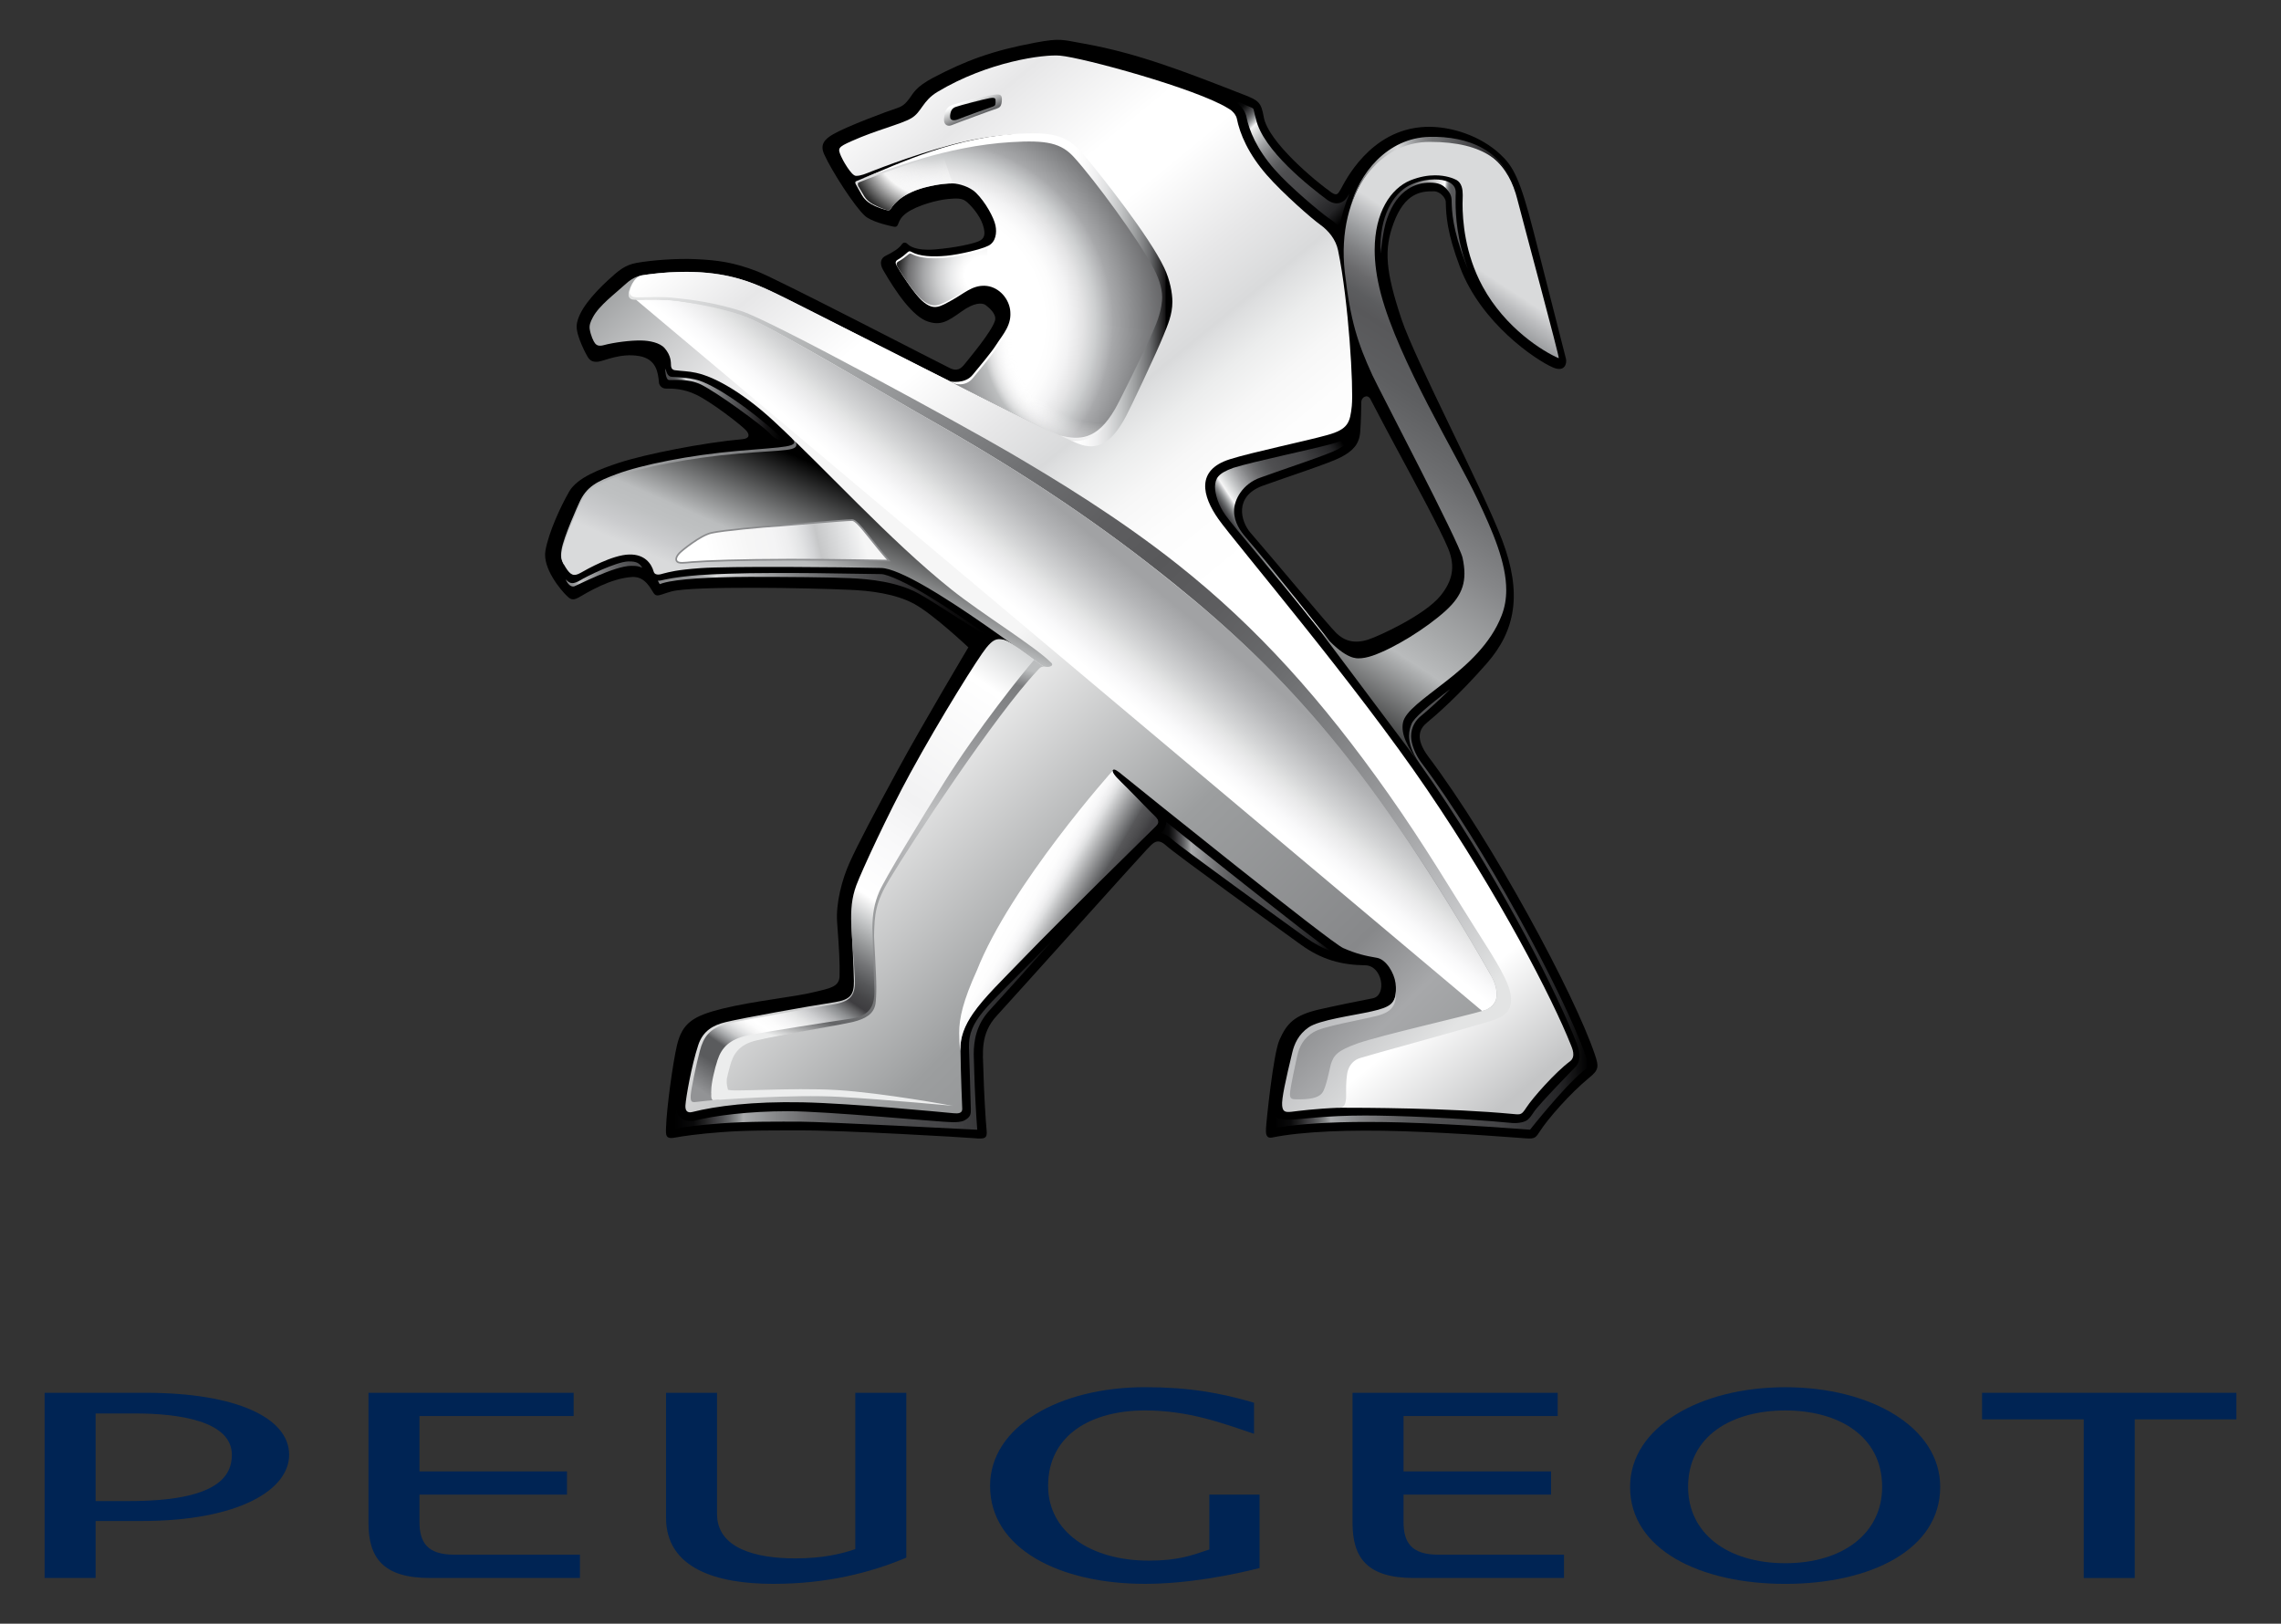
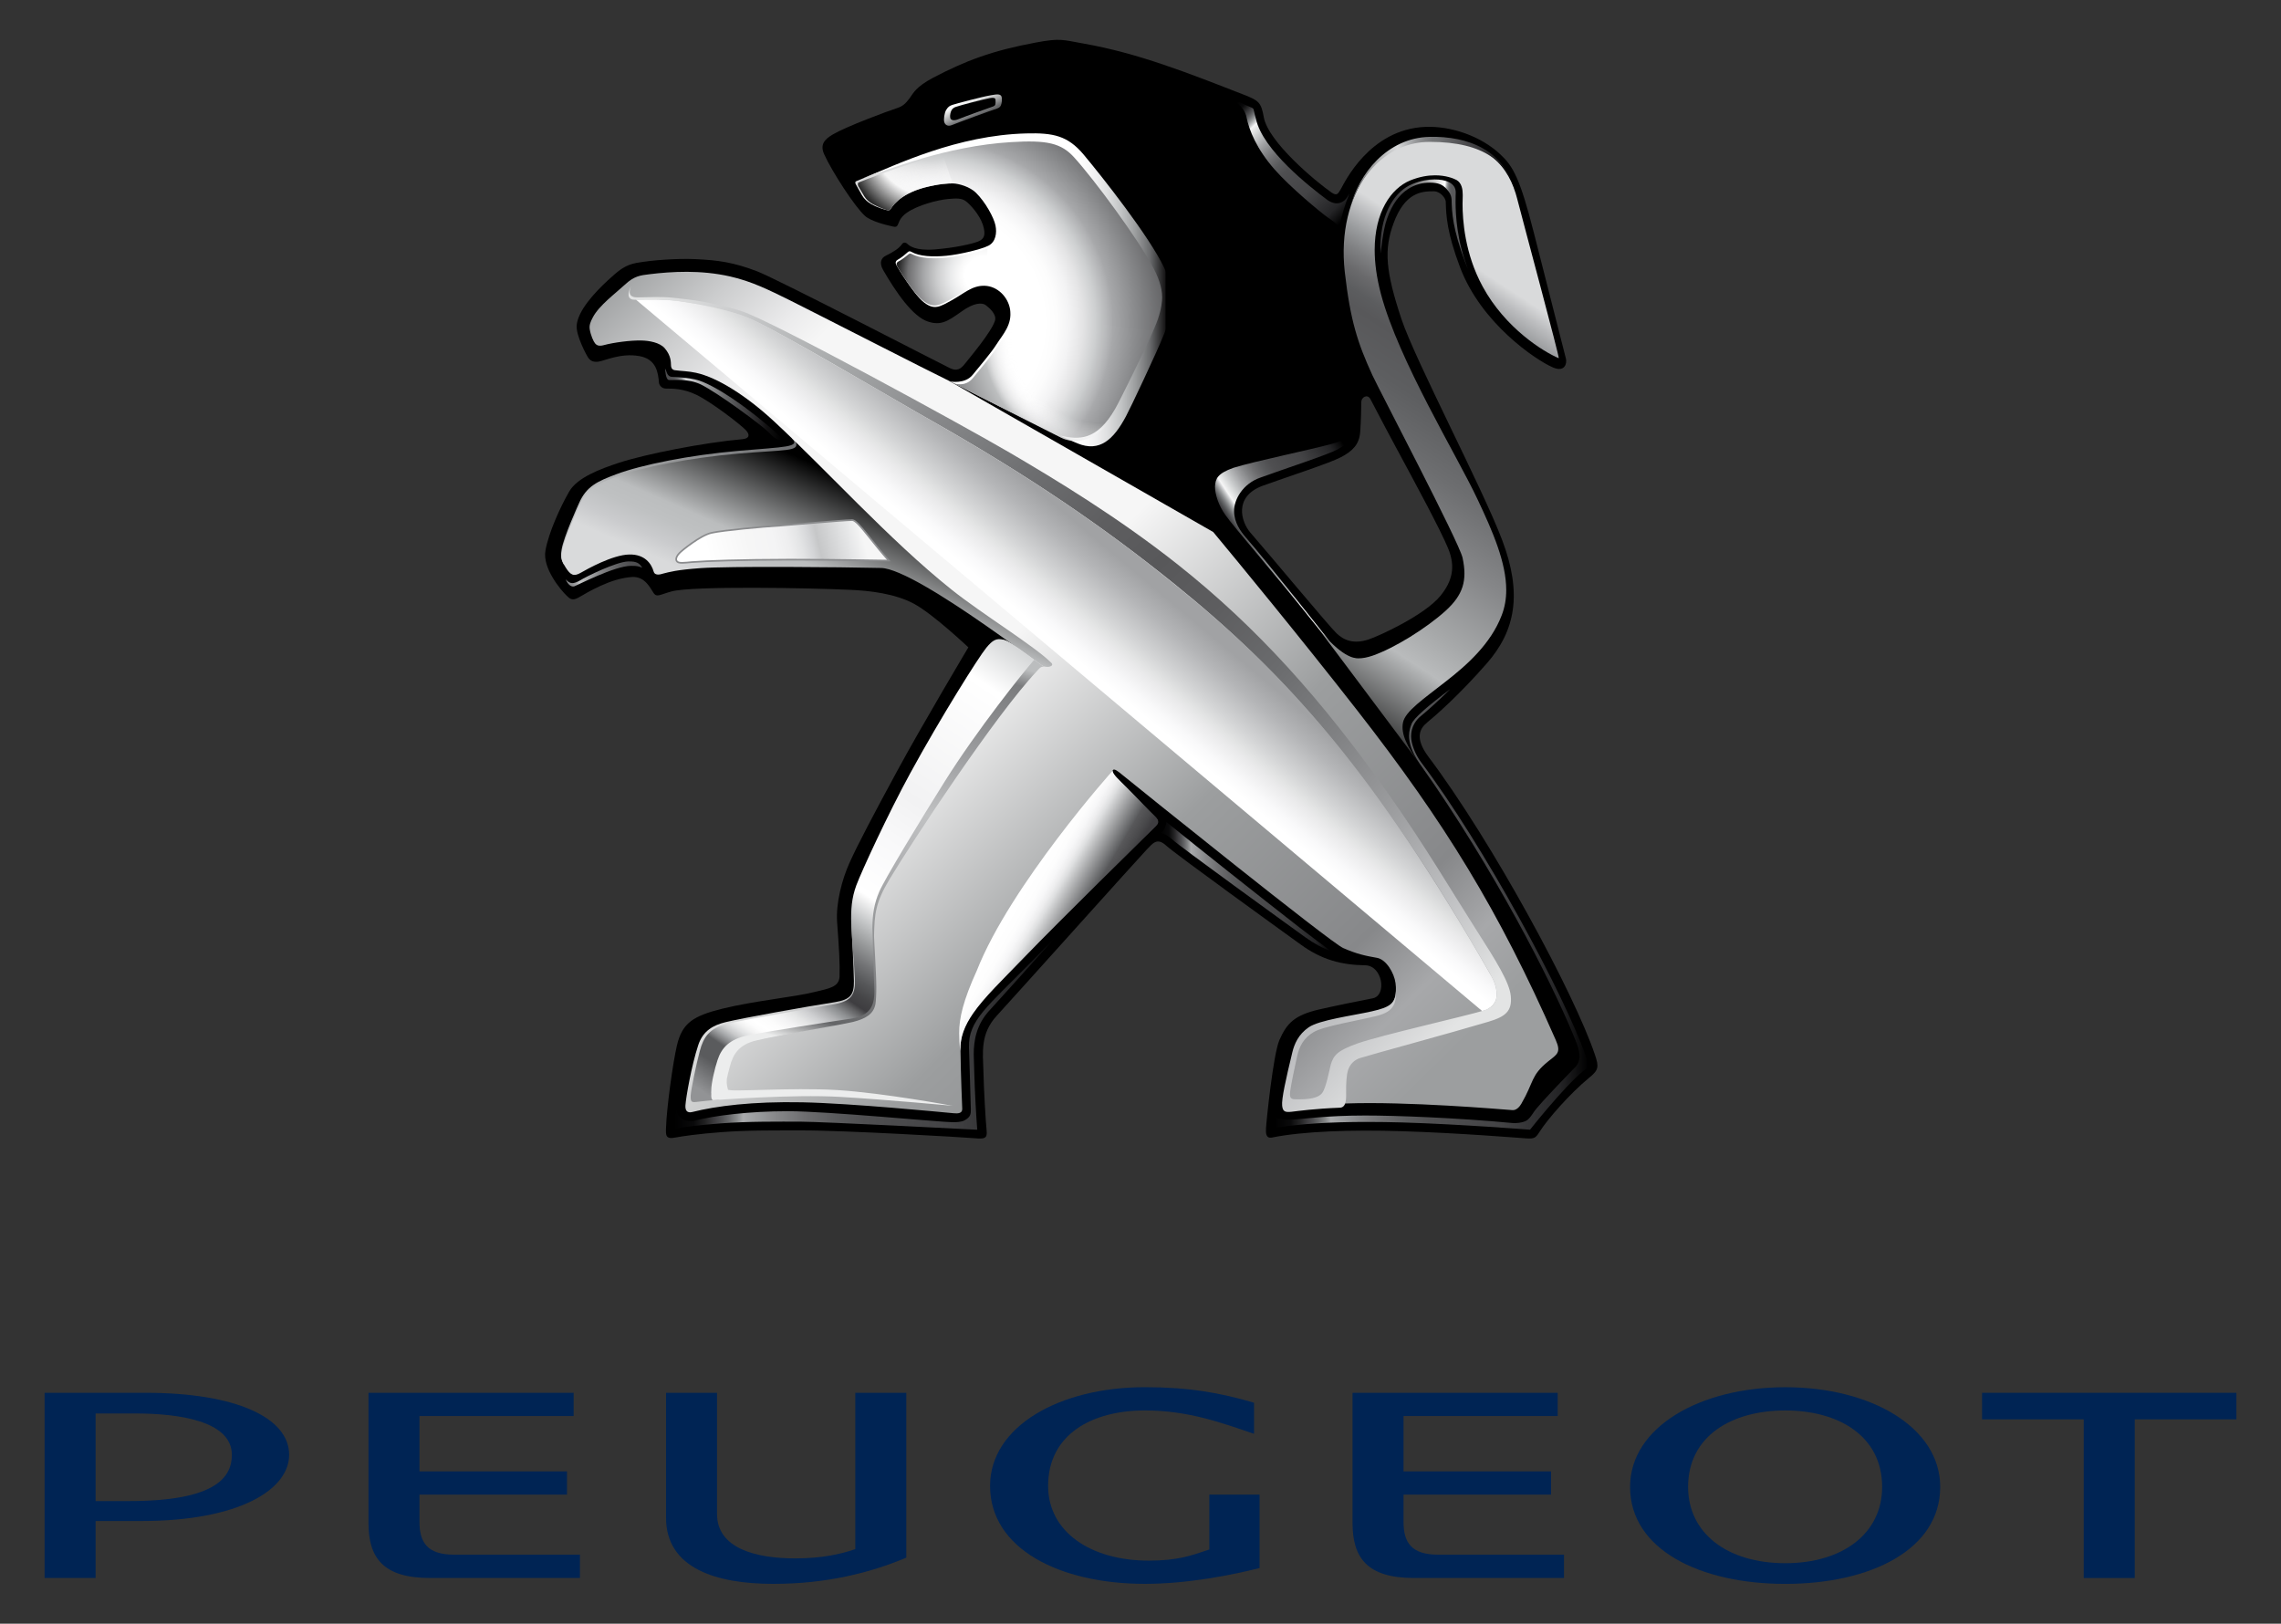
<svg xmlns="http://www.w3.org/2000/svg" version="1.1" id="Ebene_1" x="0px" y="0px" width="295px" height="210px" viewBox="0 0 295 210">
  <rect x="0" y="0" width="295" height="210" fill="#333333" stroke="none" />
  <title>Peugeot Logo 2010</title>
  <g>
    <path d="M206.277,136.434c-2.625-7.832-13.217-27.496-21.539-38.563c-1.801-2.409-1.127-3.649-0.164-4.431c0.957-0.781,4.059-3.457,7.721-7.649c3.703-4.235,4.598-9.021,1.979-15.946c-2.605-6.858-11.211-23.166-13.02-28.567c-2.07-6.228-2.279-8.999-1.029-12.394c1.471-3.996,3.617-4.166,5.234-4.141c0.869,0.018,1.52,0.934,1.521,1.354c0.045,1.763,0.135,3.937,1.852,8.487c2.746,7.247,9.785,11.98,12.006,12.938c1.549,0.668,1.824-0.529,1.689-1.108c-0.143-0.573-2.434-9.555-4.154-16.307c-1.797-7.074-2.703-8.608-4.301-10.107c-2.549-2.419-6.426-3.714-9.703-3.59c-7.311,0.285-10.543,7.351-10.939,8.005c-0.352,0.585-0.484,0.999-1.229,0.483c-2.091-1.461-8.197-6.559-8.759-9.754c-0.329-1.885-0.657-2.15-2.543-2.881c-7.338-2.862-13.694-5.381-20.728-6.623c-2.822-0.494-2.974-0.74-6.266-0.127c-5.589,1.043-9.016,2.332-13.214,4.535c-2.317,1.225-2.586,2.047-3.035,2.631c-0.348,0.455-0.724,1.002-1.56,1.274c-1.396,0.454-6.581,2.388-8.361,3.42c-1.109,0.646-1.712,1.324-1.146,2.578c0.994,2.211,3.98,6.819,5.284,7.98c0.788,0.697,2.773,1.18,3.244,1.279c0.47,0.115,0.801,0.252,0.979-0.101c0.193-0.385,0.266-0.949,1.193-1.602c1.392-0.976,3.98-1.651,5.358-1.773c1.054-0.087,1.697-0.122,2.243,0.271c0.54,0.396,1.787,1.729,2.223,3.065c0.431,1.337,0.16,1.839-0.587,2.154c-0.751,0.313-3,0.824-5.604,1.035c-2.595,0.209-3.335-0.511-3.519-0.67c-0.136-0.146-0.48-0.371-0.744-0.021c-0.435,0.61-1.091,1.002-2.105,1.508c-0.578,0.278-0.887,0.893-0.339,1.848c1.655,2.859,3.836,6.071,5.855,6.687c1.609,0.5,2.472-0.025,4.283-1.32c1.616-1.17,2.669-1.162,3.114-0.836c0.483,0.366,1.463,1.194,1.211,2.02c-0.43,1.438-3.322,4.857-3.878,5.563c-0.522,0.667-1.017,1.023-1.951,0.575c-1.369-0.652-22.146-11.433-24.919-12.515c-3.024-1.16-5.014-1.444-7.99-1.582c-2.408-0.105-5.621,0.128-7.633,0.49c-1.465,0.271-2.302,0.967-3.667,2.229c-1.881,1.739-3.869,3.963-4.056,5.817c-0.135,1.332,1.351,4.054,1.511,4.244c0.164,0.205,0.436,0.577,1.241,0.489c0.82-0.092,2.876-1.157,5.329-0.733c2.225,0.385,2.448,2.131,2.563,3.47c0.018,0.229,0.298,0.749,0.926,0.739c0.886-0.013,2.271,0.018,3.869,0.783c1.974,0.936,5.875,3.959,6.473,4.629c0.487,0.545,0.456,1.039-0.471,1.129c-4.957,0.438-12.495,1.912-15.983,3.056c-2.476,0.813-5.395,1.922-6.426,3.715c-1.171,2.031-2.649,5.294-3.072,7.622c-0.424,2.316,2.056,5.189,2.719,5.828c0.446,0.437,0.75,0.707,1.541,0.273c1.21-0.695,4.143-2.5,6.946-2.668c1.701-0.102,2.385,1.504,2.791,2.092c0.412,0.578,0.805,0.179,2.328-0.231c2.702-0.726,17.776-0.452,23.097-0.201c2.434,0.104,5.82,0.467,8.312,1.842c2.478,1.362,6.96,5.596,6.96,5.596s-5.955,9.986-9.16,15.904c-2.97,5.467-5.138,9.574-6.207,11.953c-0.983,2.176-1.785,5.264-1.607,7.693c0.268,3.557,0.36,5.381,0.316,6.99c-0.047,1.418-1.365,1.572-3.24,2.033c-2.583,0.656-7.729,1.131-11.903,2.156c-3.793,0.945-5.207,1.84-5.895,4.771c-0.527,2.279-1.313,7.953-1.404,10.584c-0.046,1.061-0.063,1.578,1.282,1.301c0.773-0.148,3.007-0.475,5.849-0.682c3.521-0.271,7.332-0.215,10.277-0.225c5.42-0.031,21.425,0.904,22.501,1.01c1.368,0.137,1.645-0.029,1.553-0.984c-0.13-1.264-0.36-5.283-0.416-7.684c-0.068-2.404-0.432-4.846,1.737-7.186c2.158-2.346,18.47-20.535,19.372-21.467c0.791-0.793,1.319-1.637,2.529-0.527c1.229,1.127,14.652,10.809,17.383,12.787c2.729,1.979,5.266,2.65,8.371,2.695c2.217,0.039,2.834,3.904,0.949,4.27c-1.938,0.369-4.883,0.975-6.941,1.445c-3.18,0.742-4.15,1.779-5.107,3.922c-0.816,1.809-1.715,10.693-1.746,11.461c-0.023,0.551-0.059,1.354,0.816,1.17c3.916-0.793,10.133-1.02,16.773-0.811c7.627,0.236,15.035,0.867,16.074,0.926c1.121,0.078,1.229-0.088,1.795-0.965c0.965-1.508,3.834-4.824,6.332-6.871C206.77,138.389,206.797,137.967,206.277,136.434z M176.979,82.711c-1.938,0.633-3.193,0.086-4.137-0.813c-0.947-0.902-8.645-10.163-11.117-12.994c-1.246-1.43-2.182-4.688,1.57-6.076c3.08-1.119,8.6-2.892,10.133-3.698c1.531-0.811,2.34-1.643,2.482-3.211c0.121-1.58,0.137-3.351,0.146-3.939c0.01-0.596,0.777-1.07,1.174-0.373c0.271,0.494,1.654,3.191,3.338,6.305c2.52,4.681,5.697,10.533,6.732,13.048c0.977,2.401,0.496,4.233-0.992,6.08C184.289,79.535,178.396,82.247,176.979,82.711z" />
    <linearGradient id="SVGID_1_" gradientUnits="userSpaceOnUse" x1="204.031" y1="566.423" x2="161.637" y2="631.354" gradientTransform="matrix(1 0 0 1 -0.04 -542.106)">
      <stop offset="0.203" stop-color="#D9DADB" />
      <stop offset="0.227" stop-color="#BCBDBF" />
      <stop offset="0.258" stop-color="#9A9C9E" />
      <stop offset="0.288" stop-color="#7F8082" />
      <stop offset="0.317" stop-color="#6A6A6C" />
      <stop offset="0.345" stop-color="#5C5D5F" />
      <stop offset="0.368" stop-color="#58585A" />
      <stop offset="0.438" stop-color="#5D5E60" />
      <stop offset="0.531" stop-color="#6D6E70" />
      <stop offset="0.637" stop-color="#868789" />
      <stop offset="0.752" stop-color="#A6A8A9" />
      <stop offset="0.813" stop-color="#B9BBBC" />
      <stop offset="1" stop-color="#000" />
    </linearGradient>
    <path fill="url(#SVGID_1_)" d="M184.92,17.852c-0.016-0.006-0.039-0.006-0.07,0c-6.004-0.03-12.09,6.935-10.932,17.311c0.723,6.354,1.689,9.25,3.57,13.358c0.938,2.023,11.188,21.543,11.662,23.61c0.639,2.954,0.072,4.803-2.193,6.868c-2.51,2.269-6.656,4.843-9.455,5.806c-0.666,0.228-1.273,0.342-1.822,0.342c-0.639,0-2.221-0.219-5.221-3.913l13.248,17.678c-1.691-2.261-2.563-3.97-2.258-5.467c0.301-1.476,2.717-3.085,5.49-5.271c2.783-2.16,5.855-4.893,7.27-8.58c0.41-1.053,0.592-2.144,0.592-3.282c0-3.524-1.709-7.518-3.764-11.843c-2.646-5.614-10.158-17.863-12.441-26.449c-0.557-2.107-0.809-4.002-0.809-5.687c0-4.866,2.074-7.953,4.605-9.002c1.213-0.489,2.305-0.657,3.207-0.657c1.395,0,2.361,0.39,2.762,0.598c0.707,0.402,0.813,1.25,0.813,1.918c0,0.046,0,0.095,0,0.147c-0.007,0.149-0.023,0.513-0.023,1.048c0,2.004,0.269,6.402,2.601,10.677c2.947,5.421,7.894,8.45,9.839,9.266c0.17,0.071-4.552-17.411-5.396-20.705C195.211,21.779,192.502,17.928,184.92,17.852z" />
    <linearGradient id="SVGID_2_" gradientUnits="userSpaceOnUse" x1="84.955" y1="613.554" x2="92.636" y2="595.962" gradientTransform="matrix(1 0 0 1 -0.04 -542.106)">
      <stop offset="0.031" stop-color="#BBBDBE" />
      <stop offset="0.2" stop-color="#BBBDBE" />
      <stop offset="0.99" stop-color="#707173" />
    </linearGradient>
    <path fill="url(#SVGID_2_)" d="M102.411,56.692c1.158,1.156-0.854,1.092-6.96,1.622c-6.223,0.541-12.484,1.796-15.76,3.026c-2.397,0.901-3.848,1.541-4.807,3.74c0,0-1.993,4.328-2.259,6.038c-0.13,0.812-0.088,1.276,0.338,1.953c0.232,0.364,0.807-11.281,15.833-12.048c13.3-0.679,16.572-2.074,13.975-4.614L102.411,56.692z" />
    <linearGradient id="SVGID_3_" gradientUnits="userSpaceOnUse" x1="189.848" y1="571.295" x2="180.384" y2="570.4" gradientTransform="matrix(1 0 0 1 -0.04 -542.106)">
      <stop offset="0.197" stop-color="#58585A" />
      <stop offset="0.26" stop-color="#5A5A5C" />
      <stop offset="0.282" stop-color="#606163" />
      <stop offset="0.299" stop-color="#6B6C6E" />
      <stop offset="0.312" stop-color="#7B7C7E" />
      <stop offset="0.323" stop-color="#8E8F91" />
      <stop offset="0.333" stop-color="#A5A6A8" />
      <stop offset="0.342" stop-color="#BFC0C2" />
      <stop offset="0.35" stop-color="#DCDDDE" />
      <stop offset="0.358" stop-color="#FAFBFB" />
      <stop offset="0.359" stop-color="#FFF" />
      <stop offset="0.824" stop-color="#58585A" />
      <stop offset="1" stop-color="#3E3D40" />
    </linearGradient>
    <path fill="url(#SVGID_3_)" d="M178.556,32.785c0,0,0.287-3.044,0.823-4.478c1.334-3.877,3.82-4.685,5.533-4.685c1.135,0,1.655,0.272,2.146,0.788c0.375,0.411,0.629,0.792,0.674,1.376c0.045,1.73,0.111,3.722,1.793,8.206c0.104,0.272,0.209,0.543,0.324,0.807c-1.424-3.623-1.601-6.987-1.601-8.705c-0.004-0.552,0.022-1.189,0.022-1.194c0.009-1.313-1.44-1.697-2.739-1.693c-0.813,0-1.789,0.146-2.892,0.602c-2.097,0.851-4.021,3.479-4.108,7.955L178.556,32.785z" />
    <linearGradient id="SVGID_4_" gradientUnits="userSpaceOnUse" x1="104.711" y1="622.849" x2="112.497" y2="605.018" gradientTransform="matrix(1 0 0 1 -0.04 -542.106)">
      <stop offset="0" stop-color="#D9DADB" />
      <stop offset="0.122" stop-color="#CACBCD" />
      <stop offset="0.254" stop-color="#BFC1C2" />
      <stop offset="0.368" stop-color="#BBBDBE" />
      <stop offset="0.99" stop-color="#000" />
    </linearGradient>
    <path fill="url(#SVGID_4_)" d="M102.935,57.198c0.453,1.229-1.34,0.939-7.448,1.47c-6.221,0.54-12.489,1.745-15.764,2.977c-2.402,0.904-3.85,1.541-4.81,3.742c0,0-1.994,4.332-2.263,6.043c-0.126,0.807,0.074,1.275,0.498,1.953c0.64,1.006,1.047,1.223,1.977,0.688c0.755-0.434,4.08-2.315,6.258-2.354c1.989-0.047,2.858,1.166,3.152,2.2c0.179,0.646,1.057,0.313,1.205,0.273c0.872-0.221,1.722-0.48,4.827-0.708c3.692-0.271,18.099-0.146,23.386-0.024c4.755,0.11,23.484,14.81,23.765,14.88l0.942-1.9c-6.361-5.258-30.001-24-35.718-29.59L102.935,57.198z" />
    <linearGradient id="SVGID_5_" gradientUnits="userSpaceOnUse" x1="180.45" y1="706.904" x2="41.372" y2="565.417" gradientTransform="matrix(1 0 0 1 -0.04 -542.106)">
      <stop offset="0.077" stop-color="#9C9E9F" />
      <stop offset="0.121" stop-color="#A7A8AA" />
      <stop offset="0.17" stop-color="#87888A" />
      <stop offset="0.308" stop-color="#9C9E9F" />
      <stop offset="0.472" stop-color="#F6F6F6" />
      <stop offset="0.698" stop-color="#F6F6F6" />
      <stop offset="0.721" stop-color="#EBEBEC" />
      <stop offset="0.765" stop-color="#CCCDCE" />
      <stop offset="0.827" stop-color="#989A9B" />
      <stop offset="0.841" stop-color="#8B8C8E" />
      <stop offset="0.962" stop-color="#58585A" />
    </linearGradient>
    <path fill="url(#SVGID_5_)" d="M156.906,68.809c2.852,3.424,11.338,13.73,18.605,23.046c11.336,14.518,18.33,25.889,25.688,42.641c0.734,1.668,0.178,1.854-0.99,2.793c-2.256,1.832-1.779,2.572-3.459,5.471c-0.188,0.332-0.621,0.867-1.15,0.818c-1.555-0.121-13.604-1.145-21.525-0.859c-4.703,0.156-5.922,0.504-6.961,0.748c-0.84,0.209-1.127,0.121-1.107-0.977c0.02-0.42,0.9-5.375,1.582-7.199c0.676-1.813,1.734-2.521,3.318-2.953c1.572-0.438,6.041-1.266,7.848-1.715c1.816-0.447,1.895-2.176,1.727-3.477s-1.201-3.047-2.385-3.262c-1.57-0.273-2.641-0.506-4.391-1.271c-1.719-0.77-26.327-20.588-28.577-22.416c-0.569-0.474-1.018-0.813-1.193-0.604c-0.185,0.209,0.29,0.799,0.504,1.034c0.421,0.439,4.137,4.273,4.949,5.059c0.59,0.568,0.277,0.85-0.014,1.139c-0.438,0.396-12.081,11.879-16.906,16.889c-4.817,4.99-8.292,7.92-8.252,11.906c0.047,3.996,0.216,7.121,0.229,7.814c0.006,0.6-0.617,0.592-1.135,0.545c-1.499-0.135-13.052-1.275-19.538-1.412c-6.479-0.129-11.186,0.488-14.229,1.252c-0.721,0.184-0.939-0.246-0.896-0.865c0.064-1.006,0.778-5.123,1.66-7.799c0.613-1.848,1.95-2.572,3.543-2.957c2.113-0.516,10.417-2.012,14.15-2.588c2.036-0.326,2.456-1.014,2.435-2.727c-0.029-1.748-0.229-5.475-0.32-7.344c-0.092-1.857,0.505-3.924,1.194-5.563c2.949-6.91,10.188-21.49,16.474-30.176c0.718-1.004,1.451-1.179,2.148-1.004c0.826,0.205,4.602,3.168,4.91,3.318c0.66,0.337,1.543,0.035,1.135-0.373c-2.194-2.197-8.849-6.244-12.9-9.471c-8.019-6.397-16.378-15.688-23.103-21.895c-3.473-3.192-7.191-5.553-9.955-6.157c-0.984-0.22-1.907-0.22-2.754-0.338c-0.414-0.062-0.481-0.421-0.483-0.607c-0.025-0.43,0.031-1.252-0.824-2.246c-0.64-0.729-2.028-0.973-2.996-0.986c-1.356-0.041-3.599,0.253-4.857,0.595c-0.621,0.172-0.919,0.045-1.144-0.225c-0.209-0.249-0.566-1.052-0.688-1.814c-0.081-0.537,0.079-0.949,0.393-1.541c0.818-1.566,2.931-3.105,4.148-4.236c1.236-1.154,2.036-1.209,3.213-1.356c2.825-0.344,6.58-0.574,10.392,0.291c2.788,0.629,4.992,1.732,7.724,3.078c2.723,1.354,18.539,9.447,20.564,10.409L156.906,68.809z" />
    <radialGradient id="SVGID_6_" cx="120.267" cy="583.877" r="31.717" gradientTransform="matrix(1 0 0 1 -0.04 -542.106)" gradientUnits="userSpaceOnUse">
      <stop offset="0.036" stop-color="#FFF" />
      <stop offset="0.467" stop-color="#FFF" />
      <stop offset="0.518" stop-color="#FCFCFC" />
      <stop offset="0.571" stop-color="#F3F3F4" />
      <stop offset="0.624" stop-color="#E4E4E5" />
      <stop offset="0.678" stop-color="#CDCFD0" />
      <stop offset="0.733" stop-color="#B0B1B3" />
      <stop offset="0.747" stop-color="#A7A8AA" />
      <stop offset="0.846" stop-color="#87888A" />
      <stop offset="1" stop-color="#58585A" />
    </radialGradient>
    <path fill="url(#SVGID_6_)" d="M130.633,40.02c0.309,1.969-0.957,3.256-1.725,4.472c-0.752,1.19-2.297,2.967-3.09,3.959c-1.006,1.276-2.934,0.887-2.934,0.887s9.108,4.631,14.352,7.266c2.079,1.051,5.337,0.076,7.549-4.068c0.518-0.96,3.797-7.896,4.612-9.959c0.821-2.059,1.987-4.348,0.115-8.276c-1.88-3.923-7.699-11.168-10.015-13.949c-1.214-1.455-2.646-2.344-5.716-2.51c-3.031-0.164-6.794,0.279-11.631,1.584c-4.922,1.324-11.214,3.891-11.44,4.019c-0.133,0.088-0.111,0.209-0.046,0.358c0.061,0.133,0.72,1.271,0.72,1.271s0.328,0.773,1.277,1.31c0.942,0.528,1.867,0.756,2.107,0.81c0.243,0.052,0.354-0.052,0.439-0.181c0.074-0.109,1.002-1.886,4.405-2.769c1.843-0.467,3.016-0.521,3.585-0.521c0.887,0.021,2.262,0.459,3.023,1.207c1.247,1.226,2.338,3.258,2.524,4.23c0.201,0.944,0.043,2.12-0.897,2.61c-0.942,0.48-3.695,1.135-5.419,1.306c-1.792,0.175-3.531,0.09-4.564-0.505c-0.162-0.09-0.281-0.104-0.438,0.018c-0.392,0.325-0.624,0.591-1.391,1.046c-0.171,0.098-0.28,0.313-0.112,0.645c0.161,0.328,2.321,3.911,3.628,4.871c1.301,0.977,1.994,0.537,3.552-0.324c1.563-0.86,2.62-1.918,4.237-1.866C128.987,37.002,130.376,38.397,130.633,40.02z" />
    <linearGradient id="SVGID_7_" gradientUnits="userSpaceOnUse" x1="111.462" y1="610.831" x2="89.745" y2="616.26" gradientTransform="matrix(1 0 0 1 -0.04 -542.106)">
      <stop offset="0" stop-color="#F6F6F6" />
      <stop offset="0.081" stop-color="#E6E7E8" />
      <stop offset="0.258" stop-color="#C6C7C8" />
      <stop offset="0.3" stop-color="#D4D5D7" />
      <stop offset="0.358" stop-color="#E3E4E5" />
      <stop offset="0.424" stop-color="#EEEEEF" />
      <stop offset="0.506" stop-color="#F4F4F5" />
      <stop offset="0.648" stop-color="#F6F6F6" />
      <stop offset="0.896" stop-color="#FFF" />
    </linearGradient>
    <path fill="url(#SVGID_7_)" d="M87.739,72.732c-0.4-0.16-0.408-0.636,0.131-1.201c0.313-0.333,2.693-2.273,4.131-2.609c1.479-0.334,6.658-0.813,8.863-0.938c0.622-0.032,8.635-0.748,9.374-0.715c0.729,0.033,2.558,2.887,4.716,5.234c-0.25,0.02-7.229-0.136-13.151-0.121c-5.6,0.012-10.538,0.166-12.354,0.317C88.833,72.754,88.082,72.867,87.739,72.732z" />
    <path fill="#8B8C8E" d="M87.698,72.833l0.041-0.101L87.698,72.833c-0.219-0.084-0.359-0.278-0.354-0.509l0,0c0.001-0.26,0.151-0.554,0.448-0.866l0,0c0.335-0.354,2.693-2.284,4.186-2.643l0,0c1.496-0.338,6.67-0.813,8.881-0.94l0,0c0.604-0.031,8.267-0.716,9.318-0.717l0,0c0.024,0,0.048,0,0.066,0.002l0,0c0.247,0.02,0.496,0.223,0.813,0.533l0,0c0.313,0.313,0.679,0.75,1.089,1.256l0,0c0.818,1.014,1.813,2.313,2.889,3.479l0,0l0.151,0.166l-0.225,0.016c-0.021,0.001-0.059,0.001-0.118,0.001l0,0c-0.913,0-6.868-0.123-12.249-0.123l0,0c-0.267,0-0.528,0.001-0.79,0.002l0,0c-5.599,0.01-10.536,0.165-12.347,0.317l0,0c-0.397,0.035-0.858,0.097-1.235,0.097l0,0C88.019,72.903,87.842,72.887,87.698,72.833L87.698,72.833z M88.221,72.687c0.354,0,0.813-0.061,1.218-0.095l0,0c1.824-0.155,6.762-0.311,12.363-0.318l0,0c0.262-0.001,0.524-0.001,0.791-0.001l0,0c5.169,0,10.87,0.112,12.116,0.122l0,0c-1.556-1.725-2.929-3.668-3.808-4.549l0,0c-0.299-0.309-0.553-0.474-0.67-0.472l0,0c-0.014-0.002-0.032-0.002-0.057-0.002l0,0c-1.022,0-8.695,0.685-9.307,0.716l0,0c-2.198,0.127-7.388,0.604-8.846,0.938l0,0c-1.385,0.314-3.788,2.266-4.076,2.58l0,0c-0.276,0.287-0.391,0.547-0.39,0.718l0,0c0.004,0.149,0.065,0.24,0.221,0.309l0,0l0,0C87.874,72.67,88.033,72.688,88.221,72.687L88.221,72.687z" />
    <g>
      <g>
        <linearGradient id="SVGID_8_" gradientUnits="userSpaceOnUse" x1="1266.969" y1="1628.729" x2="1493.679" y2="1904.945" gradientTransform="matrix(0.438 0 0 0.438 -444.858 -699.62)">
          <stop offset="0" stop-color="#FFF" />
          <stop offset="0.069" stop-color="#E7E7E8" />
          <stop offset="0.157" stop-color="#FFF" />
          <stop offset="0.203" stop-color="#FFF" />
          <stop offset="0.279" stop-color="#E7E7E8" />
          <stop offset="0.33" stop-color="#D9DADB" />
          <stop offset="0.336" stop-color="#DDDEDF" />
          <stop offset="0.365" stop-color="#ECEDED" />
          <stop offset="0.398" stop-color="#F7F7F7" />
          <stop offset="0.437" stop-color="#FDFDFD" />
          <stop offset="0.502" stop-color="#FFF" />
          <stop offset="0.885" stop-color="#FFF" />
          <stop offset="0.98" stop-color="#C4C5C6" />
        </linearGradient>
-         <path fill="url(#SVGID_8_)" d="M203.17,135.174c-2.424-6.104-9.268-19.344-18.641-33.107c-9.199-13.543-24.797-31.885-26.951-34.932c-2.107-2.984-2.934-6.345,1.461-7.732c2.869-0.913,9.779-2.341,12.607-3.133c2.752-0.756,2.951-1.648,3.182-3.776c0.234-2.302-0.395-13.472-1.781-20.129c-0.287-1.381-1.217-2.534-2.322-3.318c-0.98-0.688-4.777-3.994-6.877-6.393c-2.408-2.751-3.502-5.345-3.896-7.34c0,0-0.07-0.427-0.541-0.876c-0.177-0.187-0.313-0.273-0.607-0.445c-4.135-2.544-18.742-6.542-21.728-6.799c-2.039-0.182-9.27,0.744-15.86,4.705c-1.934,1.173-2.019,2.615-3.374,3.398c-1.346,0.784-4.444,1.49-7.699,2.949c-1.801,0.799-1.807,0.934-1.378,1.945c0.168,0.424,1.339,2.552,1.933,2.552c0.586,0.021,1.299-0.287,2.02-0.576c0.964-0.38,7.384-2.866,12.48-3.952c5.681-1.219,11.785-1.319,13.953,0.973c3.3,3.492,9.091,11.318,10.845,14.715c1.729,3.357,1.551,4.988,0.404,8.435c-1.057,3.186-5.06,11.459-6.236,13.176c-1.184,1.716-2.614,2.668-6.037,1.269c-3.673-1.511-17.195-8.447-20.137-9.933c-1.991-1.004-10.349-5.235-16.673-8.407c-2.335-1.172-4.265-2.022-6.363-2.556c-4.648-1.183-9.646-0.649-11.952-0.271c-1.049,0.174-1.707,1.865-1.658,2.549c0.068,0.854,2.521,0.246,4.56,0.394c1.646,0.113,7.283,0.725,10.538,2.041c3.434,1.391,20.632,10.654,24.974,12.99c33.085,18.002,47.244,29.59,72.813,72.557c1.142,1.92,1.69,4.277-0.114,4.813c-2.617,0.764-13.525,2.842-16.822,3.924c-2.772,0.91-3.144,1.131-3.549,2.502c-0.455,1.564-1.156,4.668-0.988,5.293c0.07,0.256-0.147,0.588,0.416,0.588c3.065,0,14.07,0.014,22.549,0.814c1.021,0.104,1.076,0.078,1.724-0.896c0.74-1.141,3.675-4.496,5.604-5.92C203.849,136.658,203.306,135.537,203.17,135.174z" />
      </g>
    </g>
    <linearGradient id="SVGID_9_" gradientUnits="userSpaceOnUse" x1="85.15" y1="579.753" x2="186.821" y2="676.318" gradientTransform="matrix(1 0 0 1 -0.04 -542.106)">
      <stop offset="0" stop-color="#E3E4E4" />
      <stop offset="0.043" stop-color="#D3D4D5" />
      <stop offset="0.157" stop-color="#AAACAD" />
      <stop offset="0.264" stop-color="#88898B" />
      <stop offset="0.362" stop-color="#6E6F71" />
      <stop offset="0.446" stop-color="#5E5E60" />
      <stop offset="0.507" stop-color="#58585A" />
      <stop offset="0.573" stop-color="#5D5D5F" />
      <stop offset="0.651" stop-color="#6A6B6D" />
      <stop offset="0.735" stop-color="#808183" />
      <stop offset="0.824" stop-color="#9D9EA0" />
      <stop offset="0.915" stop-color="#BFC0C2" />
      <stop offset="1" stop-color="#E3E4E4" />
    </linearGradient>
    <path fill="url(#SVGID_9_)" d="M195.388,128.807c-0.177-1.746-1.772-4.34-4.621-8.793c-2.86-4.486-6.459-10.613-11.246-17.393c-8.502-12.035-16.873-21.435-27.272-29.663c-7.683-6.07-15.734-10.941-21.648-14.404c-5.911-3.464-30.869-17.114-34.739-18.328c-3.521-1.104-6.316-1.463-8.814-1.717c-1.702-0.173-3.126-0.048-4.636-0.048c-1.431,0-0.927-1.159-0.727-1.621c-0.149,0.328-1.005,1.927,0.403,1.927c1.023,0,3.41-0.079,5.013,0.1c3.08,0.337,6.968,1.191,9.413,2.134c3.47,1.352,19.761,11.065,23.974,13.418c12.688,7.192,22.339,13.805,31.393,21.1c13.845,11.149,25.791,24.078,40.771,50.313c0.589,1.021,0.906,1.797,0.906,2.746c0.055,1.467-1.209,1.996-1.636,2.113c-2.577,0.773-13.151,3.156-16.284,4.236c-2.658,0.939-3.152,1.527-3.531,2.758c-0.142,0.518-0.594,3.012-1.116,3.678c-0.521,0.68-1.742,0.82-3.039,0.82c-0.8,0-1.193,0.043-1.113-0.842c0.078-0.887,0.603-3.285,0.902-4.664c0.299-1.385,0.872-2.42,2.133-3.18c1.262-0.771,5.646-1.479,8.112-2.086c2.461-0.604,2.599-1.748,2.554-3.605c0,1.973-0.687,2.447-3.158,3.002c-2.512,0.563-6.735,1.104-8.125,2.055c-1.346,0.918-1.871,2.201-2.116,3.213c-0.847,3.506-1.418,6.074-1.322,6.934c0.082,0.768,0.388,0.875,1.24,0.777c0.853-0.102,2.979-0.396,6.168-0.52c0.942,0,0.881-1.146,0.864-2.408c0-0.461,0.025-1.826,0.263-2.498c0.233-0.664,0.739-1.277,1.549-1.521c1.771-0.555,11.599-3.205,16.591-4.693C194.675,131.494,195.588,130.801,195.388,128.807z" />
    <linearGradient id="SVGID_10_" gradientUnits="userSpaceOnUse" x1="134.145" y1="626.481" x2="94.526" y2="685.711" gradientTransform="matrix(1 0 0 1 -0.04 -542.106)">
      <stop offset="0" stop-color="#CFD1D2" />
      <stop offset="0.1" stop-color="#FFF" />
      <stop offset="0.349" stop-color="#F2F2F3" />
      <stop offset="0.423" stop-color="#F8F8F9" />
      <stop offset="0.538" stop-color="#FFF" />
      <stop offset="0.544" stop-color="#F7F7F7" />
      <stop offset="0.58" stop-color="#C5C7C8" />
      <stop offset="0.614" stop-color="#999B9C" />
      <stop offset="0.645" stop-color="#747577" />
      <stop offset="0.673" stop-color="#57585A" />
      <stop offset="0.697" stop-color="#454547" />
      <stop offset="0.714" stop-color="#3E3D40" />
      <stop offset="0.723" stop-color="#5C5C5E" />
      <stop offset="0.74" stop-color="#8B8D8F" />
      <stop offset="0.757" stop-color="#B1B2B4" />
      <stop offset="0.774" stop-color="#CECFD1" />
      <stop offset="0.791" stop-color="#E4E5E5" />
      <stop offset="0.808" stop-color="#F3F3F4" />
      <stop offset="0.825" stop-color="#FCFCFC" />
      <stop offset="0.841" stop-color="#FFF" />
      <stop offset="0.85" stop-color="#FCFCFC" />
      <stop offset="0.86" stop-color="#F2F2F2" />
      <stop offset="0.87" stop-color="#E1E2E3" />
      <stop offset="0.881" stop-color="#C9CACB" />
      <stop offset="0.891" stop-color="#A8AAAC" />
      <stop offset="0.902" stop-color="#7F8082" />
      <stop offset="0.91" stop-color="#5A5B5D" />
      <stop offset="0.945" stop-color="#5A5B5D" />
      <stop offset="1" stop-color="#929395" />
    </linearGradient>
    <path fill="url(#SVGID_10_)" d="M129.813,82.758c0.684,0.217,1.919,1.102,2.897,1.815c0.786,0.574,1.407,1.034,1.407,1.034c-6.623,8.272-16.437,22.554-19.594,28.591c-1.637,3.143-1.604,4.441-1.558,7.35c0.045,2.773,0.374,6.188,0.192,7.783c-0.175,1.611-1.205,2.303-2.813,2.746c-1.608,0.441-11.127,1.975-13.232,2.596c-2.102,0.621-2.582,1.801-2.936,3.318c-0.358,1.521-0.482,2.508-0.655,3.098c-0.189,0.652-0.063,1.111-0.686,1.156c-0.594,0.043-2.059,0.174-2.742,0.271c-0.691,0.092-0.785-0.055-0.768-0.793c0.027-0.756,0.713-4.068,1.187-5.813c0.465-1.754,1.21-2.938,3.601-3.516c2.382-0.58,12.062-2.205,13.884-2.531c2.146-0.393,2.671-1.301,2.564-3.361c-0.104-2.154-0.414-5.148-0.47-6.992c-0.061-1.855,0.05-3.369,0.662-5.018c0.671-1.805,4.112-9.265,6.986-14.522c3.97-7.264,8.864-15.039,9.823-16.195C128.335,82.833,128.867,82.465,129.813,82.758z" />
    <linearGradient id="SVGID_11_" gradientUnits="userSpaceOnUse" x1="129.725" y1="657.335" x2="140.183" y2="663.495" gradientTransform="matrix(1 0 0 1 -0.04 -542.106)">
      <stop offset="0.2" stop-color="#FFF" />
      <stop offset="0.32" stop-color="#FDFDFD" />
      <stop offset="0.39" stop-color="#F7F7F8" />
      <stop offset="0.448" stop-color="#EDEDEE" />
      <stop offset="0.499" stop-color="#DEDFE0" />
      <stop offset="0.521" stop-color="#D5D6D7" />
      <stop offset="0.819" stop-color="#5F6062" />
      <stop offset="0.835" stop-color="#58585A" />
      <stop offset="0.939" stop-color="#49494B" />
      <stop offset="1" stop-color="#3E3D40" />
    </linearGradient>
    <path fill="url(#SVGID_11_)" d="M124.217,135.914c-0.088-1.715,0.55-3.281,1.641-4.854c1.462-2.105,3.724-4.252,6.499-7.131c4.854-5.037,16.695-16.629,17.119-17.053c0.267-0.266,0.589-0.639-0.067-1.271c-1.174-1.127-1.79-1.852-3.641-3.703c-1.13-1.129-1.912-1.813-1.87-2.208c0.006-0.057-13.229,14.823-17.561,25.819c-1.782,3.926-2.291,6.162-2.291,8.107C124.046,135.318,124.217,135.914,124.217,135.914z" />
    <linearGradient id="SVGID_12_" gradientUnits="userSpaceOnUse" x1="135.589" y1="629.014" x2="146.591" y2="615.841" gradientTransform="matrix(1 0 0 1 -0.04 -542.106)">
      <stop offset="0.022" stop-color="#FFF" />
      <stop offset="0.183" stop-color="#FFF" />
      <stop offset="0.209" stop-color="#FFF" />
      <stop offset="0.304" stop-color="#F9F9FA" />
      <stop offset="0.449" stop-color="#EAEAEB" />
      <stop offset="0.5" stop-color="#E3E4E4" />
      <stop offset="0.597" stop-color="#D4D5D6" />
      <stop offset="0.827" stop-color="#B4B5B7" />
      <stop offset="0.945" stop-color="#A7A8AA" />
      <stop offset="1" stop-color="#A1A2A4" />
    </linearGradient>
    <path fill="url(#SVGID_12_)" d="M82.259,38.768c1.849-0.02,3.563-0.063,5.165,0.136c3.138,0.391,6.986,1.218,9.411,2.231c1.264,0.526,4.256,2.15,7.743,4.123c6.052,3.42,13.607,7.875,16.287,9.377c9.345,5.316,17.063,10.322,24.093,15.537c2.534,1.877,4.964,3.813,7.367,5.756c13.879,11.218,25.28,23.635,40.51,50.242c0.593,1.031,0.769,1.852,0.709,2.75c-0.058,0.787-0.741,1.594-1.856,1.84L82.259,38.768z" />
    <linearGradient id="SVGID_13_" gradientUnits="userSpaceOnUse" x1="159.872" y1="555.521" x2="174.197" y2="570.175" gradientTransform="matrix(1 0 0 1 -0.04 -542.106)">
      <stop offset="0" stop-color="#000" />
      <stop offset="0.043" stop-color="#0A0A0B" />
      <stop offset="0.068" stop-color="#232324" />
      <stop offset="0.089" stop-color="#3D3C3F" />
      <stop offset="0.106" stop-color="#515254" />
      <stop offset="0.122" stop-color="#6A6B6D" />
      <stop offset="0.137" stop-color="#86888A" />
      <stop offset="0.151" stop-color="#A6A8A9" />
      <stop offset="0.165" stop-color="#C9CACC" />
      <stop offset="0.177" stop-color="#EEEEEF" />
      <stop offset="0.179" stop-color="#F6F6F6" />
      <stop offset="0.193" stop-color="#EBECEC" />
      <stop offset="0.246" stop-color="#C5C7C8" />
      <stop offset="0.3" stop-color="#A3A4A6" />
      <stop offset="0.354" stop-color="#858688" />
      <stop offset="0.409" stop-color="#6D6D6F" />
      <stop offset="0.465" stop-color="#5A5B5D" />
      <stop offset="0.521" stop-color="#4F4F51" />
      <stop offset="0.579" stop-color="#4B4B4D" />
      <stop offset="0.714" stop-color="#444446" />
      <stop offset="0.911" stop-color="#242426" />
      <stop offset="1" stop-color="#000" />
    </linearGradient>
    <path fill="url(#SVGID_13_)" d="M172.935,26.297h-0.021h-0.045c-0.521-0.009-0.897-0.229-1.213-0.445c-2.193-1.637-8.341-6.418-9.226-10.476c-0.558-1.896,0.144-1.032-1.83-2.03c-0.551-0.215-1.084-0.432-1.629-0.633c0.188,0.099,0.364,0.193,0.526,0.291c0.293,0.176,0.565,0.353,0.776,0.573c0.736,0.688,0.896,1.368,0.921,1.519c0.358,1.793,1.354,4.205,3.637,6.807c1.968,2.267,6.024,5.623,6.873,6.213c0.539,0.364,1.074,0.734,1.522,1.242c0.265-1.364,0.69-2.86,1.299-4.331c-0.1,0.159-0.196,0.366-0.379,0.604C173.945,25.908,173.535,26.268,172.935,26.297z" />
    <linearGradient id="SVGID_14_" gradientUnits="userSpaceOnUse" x1="161.589" y1="616.422" x2="177.893" y2="605.717" gradientTransform="matrix(1 0 0 1 -0.04 -542.106)">
      <stop offset="0" stop-color="#000" />
      <stop offset="0.043" stop-color="#0A0A0B" />
      <stop offset="0.068" stop-color="#232324" />
      <stop offset="0.089" stop-color="#3D3C3F" />
      <stop offset="0.106" stop-color="#515254" />
      <stop offset="0.122" stop-color="#6A6B6D" />
      <stop offset="0.137" stop-color="#86888A" />
      <stop offset="0.151" stop-color="#A6A8A9" />
      <stop offset="0.165" stop-color="#C9CACC" />
      <stop offset="0.177" stop-color="#EEEEEF" />
      <stop offset="0.179" stop-color="#F6F6F6" />
      <stop offset="0.193" stop-color="#EBECEC" />
      <stop offset="0.246" stop-color="#C5C7C8" />
      <stop offset="0.3" stop-color="#A3A4A6" />
      <stop offset="0.354" stop-color="#858688" />
      <stop offset="0.409" stop-color="#6D6D6F" />
      <stop offset="0.465" stop-color="#5A5B5D" />
      <stop offset="0.521" stop-color="#4F4F51" />
      <stop offset="0.579" stop-color="#4B4B4D" />
      <stop offset="0.714" stop-color="#444446" />
      <stop offset="0.911" stop-color="#242426" />
      <stop offset="1" stop-color="#000" />
    </linearGradient>
    <path fill="url(#SVGID_14_)" d="M159.506,60.508c-2.049,0.737-2.311,1.391-2.371,2.414v0.012c-0.004,0.945,0.434,2.424,1.354,3.693c1.063,1.52,6.221,7.381,11.971,14.605c0.664,0.808,0.938,1.116,1.486,1.677c-0.211-0.274-8.332-10.549-10.82-13.385c-0.709-0.834-1.521-1.952-1.527-3.417c-0.012-1.466,1.107-3.548,3.424-4.343c3.088-1.127,8.705-2.949,9.98-3.645c1.242-0.714,1.615-1.025,1.801-1.875c-0.645,0.52-1.475,0.856-2.527,1.153C169.379,58.198,162.254,59.65,159.506,60.508z" />
    <linearGradient id="SVGID_15_" gradientUnits="userSpaceOnUse" x1="174.674" y1="564.375" x2="196.083" y2="564.375" gradientTransform="matrix(1 0 0 1 -0.04 -542.106)">
      <stop offset="0" stop-color="#707173" />
      <stop offset="0.286" stop-color="#D9DADB" />
      <stop offset="0.299" stop-color="#D0D1D2" />
      <stop offset="0.35" stop-color="#AFB1B3" />
      <stop offset="0.401" stop-color="#959698" />
      <stop offset="0.449" stop-color="#818284" />
      <stop offset="0.494" stop-color="#747577" />
      <stop offset="0.533" stop-color="#707173" />
      <stop offset="0.758" stop-color="#3E3D40" />
      <stop offset="1" stop-color="#000" />
    </linearGradient>
    <path fill="url(#SVGID_15_)" d="M174.634,26.844c1.114-3.895,4.655-8.494,10.276-8.494c7.151,0,10.133,2.703,11.133,6.729c-1.28-5.714-6.282-7.492-11.155-7.378C179.398,17.828,175.705,22.487,174.634,26.844z" />
    <linearGradient id="SVGID_16_" gradientUnits="userSpaceOnUse" x1="87.29" y1="675.711" x2="136.656" y2="675.711" gradientTransform="matrix(1 0 0 1 -0.04 -542.106)">
      <stop offset="0" stop-color="#000" />
      <stop offset="0.051" stop-color="#0A0A0B" />
      <stop offset="0.081" stop-color="#232324" />
      <stop offset="0.104" stop-color="#3D3C3F" />
      <stop offset="0.125" stop-color="#515254" />
      <stop offset="0.144" stop-color="#6A6B6D" />
      <stop offset="0.162" stop-color="#868889" />
      <stop offset="0.178" stop-color="#A5A7A9" />
      <stop offset="0.179" stop-color="#A9AAAC" />
      <stop offset="0.194" stop-color="#A2A4A6" />
      <stop offset="0.269" stop-color="#858688" />
      <stop offset="0.344" stop-color="#6D6D6F" />
      <stop offset="0.421" stop-color="#5A5B5D" />
      <stop offset="0.498" stop-color="#4F4F51" />
      <stop offset="0.579" stop-color="#4B4B4D" />
      <stop offset="0.714" stop-color="#444446" />
      <stop offset="0.911" stop-color="#242426" />
      <stop offset="1" stop-color="#000" />
    </linearGradient>
    <path fill="url(#SVGID_16_)" d="M128.042,130.6c0.95-1.029,4.653-5.143,8.573-9.502c-1.284,1.295-2.444,2.484-3.354,3.426c-5.542,5.666-8.057,7.43-7.944,10.949c0.065,2.08,0.229,7.201,0.24,7.965c0,0.52,0.048,1.014-0.829,1.471c-0.43,0.232-1.177,0.23-1.558,0.23c-1.507,0-16.11-1.422-21.233-1.422c-5.124,0-9.521,0.57-12.158,1.232c-0.435,0.102-1.542,0.031-1.989-0.631c-0.232-0.344-0.313-0.697-0.334-0.998c-0.11,0.998-0.207,2.166-0.207,2.67c0.923-0.182,3.099-0.48,5.899-0.693c3.589-0.279,7.653-0.229,10.361-0.229s22.804,1.043,22.88,1.045c-0.132-1.545-0.334-5.221-0.391-7.52c-0.019-0.592-0.019-0.586-0.066-2.227C125.932,134.572,126.275,132.473,128.042,130.6z" />
    <linearGradient id="SVGID_17_" gradientUnits="userSpaceOnUse" x1="150.106" y1="656.767" x2="172.185" y2="656.767" gradientTransform="matrix(1 0 0 1 -0.04 -542.106)">
      <stop offset="0" stop-color="#000" />
      <stop offset="0.051" stop-color="#0A0A0B" />
      <stop offset="0.081" stop-color="#232324" />
      <stop offset="0.104" stop-color="#3D3C3F" />
      <stop offset="0.125" stop-color="#515254" />
      <stop offset="0.144" stop-color="#6A6B6D" />
      <stop offset="0.162" stop-color="#868889" />
      <stop offset="0.178" stop-color="#A5A7A9" />
      <stop offset="0.179" stop-color="#A9AAAC" />
      <stop offset="0.194" stop-color="#A2A4A6" />
      <stop offset="0.269" stop-color="#858688" />
      <stop offset="0.344" stop-color="#6D6D6F" />
      <stop offset="0.421" stop-color="#5A5B5D" />
      <stop offset="0.498" stop-color="#4F4F51" />
      <stop offset="0.579" stop-color="#4B4B4D" />
      <stop offset="0.714" stop-color="#444446" />
      <stop offset="0.911" stop-color="#242426" />
      <stop offset="1" stop-color="#000" />
    </linearGradient>
    <path fill="url(#SVGID_17_)" d="M168.843,121.244c1.146,0.814,2.204,1.391,3.303,1.77c-0.92-0.645-2.276-1.676-4.058-3.039c-2.588-2.004-5.896-4.613-9.225-7.252c-2.808-2.23-5.628-4.48-8.023-6.414c-0.04,0.844-0.563,1.295-0.774,1.424c0.565,0.086,1.062,0.406,1.5,0.811C152.602,109.504,166.15,119.301,168.843,121.244z" />
    <linearGradient id="SVGID_18_" gradientUnits="userSpaceOnUse" x1="164.891" y1="659.729" x2="205.446" y2="659.729" gradientTransform="matrix(1 0 0 1 -0.04 -542.106)">
      <stop offset="0" stop-color="#000" />
      <stop offset="0.051" stop-color="#0A0A0B" />
      <stop offset="0.081" stop-color="#232324" />
      <stop offset="0.104" stop-color="#3D3C3F" />
      <stop offset="0.125" stop-color="#515254" />
      <stop offset="0.144" stop-color="#6A6B6D" />
      <stop offset="0.162" stop-color="#868889" />
      <stop offset="0.178" stop-color="#A5A7A9" />
      <stop offset="0.179" stop-color="#A9AAAC" />
      <stop offset="0.194" stop-color="#A2A4A6" />
      <stop offset="0.269" stop-color="#858688" />
      <stop offset="0.344" stop-color="#6D6D6F" />
      <stop offset="0.421" stop-color="#5A5B5D" />
      <stop offset="0.498" stop-color="#4F4F51" />
      <stop offset="0.579" stop-color="#4B4B4D" />
      <stop offset="0.714" stop-color="#444446" />
      <stop offset="0.911" stop-color="#242426" />
      <stop offset="1" stop-color="#000" />
    </linearGradient>
    <path fill="url(#SVGID_18_)" d="M204.761,138.518c0.465-0.367,0.646-0.342,0.646-0.699c0-0.25-0.138-0.711-0.361-1.34c-2.733-7.828-13.157-27.15-21.26-37.897c-0.771-1.027-1.289-2.398-1.289-3.354c-0.002-1.241,0.647-2.149,1.312-2.662c0.562-0.463,1.938-1.64,3.739-3.429c-2.799,2.1-4.758,3.77-5,4.521c-0.141,0.354-0.313,0.83-0.313,1.51c0,0.841,0.275,2.009,1.353,3.568c0.647,0.915,1.277,1.816,1.875,2.688c9.414,13.853,15.974,27.255,18.453,33.511c0.545,1.514,0.435,2.262-0.056,2.938c0,0-4.903,5.016-5.491,5.951c-0.257,0.375-0.445,0.691-0.783,0.984c-0.332,0.305-1.196,0.498-2.019,0.432c-7.239-0.682-15.101-0.967-19.039-0.967c-5.123,0-8.112,0.494-9.815,0.539c-0.92,0.025-1.565-0.188-1.678-0.344c-0.013-0.023-0.022-0.049-0.045-0.066c-0.074,0.719-0.121,1.26-0.138,1.5c3.104-0.559,7.285-0.799,11.931-0.799c1.478,0,2.991,0.025,4.547,0.066c7.646,0.234,16.522,0.939,16.547,0.939C197.893,146.1,202.134,140.701,204.761,138.518z" />
    <linearGradient id="SVGID_19_" gradientUnits="userSpaceOnUse" x1="85.118" y1="620.123" x2="127.394" y2="620.123" gradientTransform="matrix(1 0 0 1 -0.04 -542.106)">
      <stop offset="0" stop-color="#87888A" />
      <stop offset="0.057" stop-color="#898A8C" />
      <stop offset="0.089" stop-color="#909193" />
      <stop offset="0.116" stop-color="#9C9D9F" />
      <stop offset="0.139" stop-color="#ACADAF" />
      <stop offset="0.16" stop-color="#C0C2C3" />
      <stop offset="0.179" stop-color="#D8D9DA" />
      <stop offset="0.179" stop-color="#D9DADB" />
      <stop offset="0.207" stop-color="#CECFD1" />
      <stop offset="0.316" stop-color="#A7A8AA" />
      <stop offset="0.427" stop-color="#828385" />
      <stop offset="0.538" stop-color="#626365" />
      <stop offset="0.651" stop-color="#48484A" />
      <stop offset="0.764" stop-color="#2E2D2F" />
      <stop offset="0.88" stop-color="#100F10" />
      <stop offset="1" stop-color="#000" />
    </linearGradient>
-     <path fill="url(#SVGID_19_)" d="M127.354,81.914c-2.298-1.615-4.729-3.265-6.936-4.611c-2.904-1.817-5.67-3.074-6.489-3.051c-8.842-0.14-8.844-0.14-14.042-0.14c-4.055,0-7.901,0.152-9.428,0.269c-3.086,0.225-4.588,0.601-4.888,0.672c-0.3,0.068-0.48,0.051-0.494,0.051c0.073,0.119,0.191,0.354,0.245,0.445c0.081-0.027,0.202-0.076,0.43-0.143c1.854-0.527,5.992-0.779,11.156-0.796c4.922,0,10.298,0.037,13.078,0.167c2.493,0.121,6.013,0.454,8.819,1.989C121.42,78.225,127.084,82.153,127.354,81.914z" />
    <linearGradient id="SVGID_20_" gradientUnits="userSpaceOnUse" x1="86.05" y1="594.398" x2="101.097" y2="594.398" gradientTransform="matrix(1 0 0 1 -0.04 -542.106)">
      <stop offset="0" stop-color="#4B4B4D" />
      <stop offset="0.049" stop-color="#4E4E50" />
      <stop offset="0.077" stop-color="#565658" />
      <stop offset="0.1" stop-color="#636466" />
      <stop offset="0.119" stop-color="#757678" />
      <stop offset="0.138" stop-color="#8C8D8F" />
      <stop offset="0.154" stop-color="#A7A8AA" />
      <stop offset="0.17" stop-color="#C4C5C7" />
      <stop offset="0.179" stop-color="#D9DADB" />
      <stop offset="0.207" stop-color="#CECFD1" />
      <stop offset="0.316" stop-color="#A7A8AA" />
      <stop offset="0.427" stop-color="#828385" />
      <stop offset="0.538" stop-color="#626365" />
      <stop offset="0.651" stop-color="#48484A" />
      <stop offset="0.764" stop-color="#2E2D2F" />
      <stop offset="0.88" stop-color="#100F10" />
      <stop offset="1" stop-color="#000" />
    </linearGradient>
    <path fill="url(#SVGID_20_)" d="M100.688,56.264c-3.354-3.113-8.421-6.702-10.807-7.193c-0.839-0.196-2.02-0.287-2.977-0.33c-0.733-0.042-0.681-0.896-0.894-1.057c0.023,0.147,0.066,1.435,0.513,1.464c0.595,0.046,2.466-0.216,4.116,0.575c2.244,1.108,7.961,5.336,8.839,6.25C100.56,57.223,101.646,57.096,100.688,56.264z" />
    <linearGradient id="SVGID_21_" gradientUnits="userSpaceOnUse" x1="73.2" y1="616.339" x2="83.102" y2="616.339" gradientTransform="matrix(1 0 0 1 -0.04 -542.106)">
      <stop offset="0" stop-color="#87888A" />
      <stop offset="0.062" stop-color="#898A8C" />
      <stop offset="0.098" stop-color="#909193" />
      <stop offset="0.126" stop-color="#9C9D9F" />
      <stop offset="0.152" stop-color="#ACADAF" />
      <stop offset="0.174" stop-color="#C0C2C3" />
      <stop offset="0.179" stop-color="#C6C7C8" />
      <stop offset="0.182" stop-color="#C5C6C7" />
      <stop offset="0.313" stop-color="#A3A4A6" />
      <stop offset="0.447" stop-color="#858688" />
      <stop offset="0.582" stop-color="#6D6D6F" />
      <stop offset="0.718" stop-color="#5A5B5D" />
      <stop offset="0.856" stop-color="#4F4F51" />
      <stop offset="1" stop-color="#4B4B4D" />
    </linearGradient>
    <path fill="url(#SVGID_21_)" d="M81.619,73.186c0.694,0,0.897,0.021,1.443,0.242c-0.34-0.58-0.72-0.84-1.798-0.816c-1.577,0.035-5.577,2.021-6.188,2.425c-0.932,0.518-1.333,0.529-1.916-0.105c0.267,0.646,0.717,1.037,1.126,0.896C74.693,75.686,79.494,73.186,81.619,73.186z" />
    <linearGradient id="SVGID_22_" gradientUnits="userSpaceOnUse" x1="125.272" y1="554.953" x2="126.359" y2="557.344" gradientTransform="matrix(1 0 0 1 -0.04 -542.106)">
      <stop offset="0" stop-color="#FFF" />
      <stop offset="0.115" stop-color="#F0F1F1" />
      <stop offset="0.907" stop-color="#646567" />
    </linearGradient>
    <path fill="url(#SVGID_22_)" d="M128.131,12.324c0.732-0.118,1.358-0.275,1.433,0.325c0.032,0.295,0,0.665-0.108,0.947c-0.064,0.174-0.205,0.34-0.53,0.446c-0.759,0.241-5.07,1.828-5.811,2.134c-0.538,0.227-0.888-0.03-0.99-0.377c-0.104-0.332,0.004-1.199,0.252-1.596c0.246-0.4,0.445-0.523,0.821-0.646C123.563,13.434,127.042,12.499,128.131,12.324z" />
    <path d="M128.01,12.692c0.481-0.087,0.72-0.039,0.744,0.227c0.021,0.275,0,0.443-0.02,0.55c-0.026,0.146-0.086,0.227-0.323,0.315c-0.496,0.171-3.646,1.297-4.407,1.613c-0.697,0.293-1.051,0.131-1.112-0.161c-0.061-0.3,0.05-0.771,0.169-0.979c0.125-0.209,0.307-0.351,0.565-0.434C124.193,13.621,127.117,12.856,128.01,12.692z" />
    <linearGradient id="SVGID_23_" gradientUnits="userSpaceOnUse" x1="111.66" y1="579.588" x2="151.663" y2="579.588" gradientTransform="matrix(1 0 0 1 -0.04 -542.106)">
      <stop offset="0.687" stop-color="#FFF" />
      <stop offset="0.716" stop-color="#FBFBFB" />
      <stop offset="0.752" stop-color="#F0F0F1" />
      <stop offset="0.792" stop-color="#DDDEDF" />
      <stop offset="0.835" stop-color="#C1C3C4" />
      <stop offset="0.88" stop-color="#9C9E9F" />
      <stop offset="0.927" stop-color="#6B6C6E" />
      <stop offset="0.975" stop-color="#191819" />
      <stop offset="0.98" stop-color="#000" />
    </linearGradient>
    <path fill="url(#SVGID_23_)" d="M145.624,53.84c0.524-0.955,4.014-8.334,4.854-10.461c0.535-1.337,1.146-2.66,1.146-4.354c0-1.113-0.307-2.82-1.063-4.402c-1.922-4.05-8.002-11.747-10.43-14.649c-2.057-2.431-3.913-2.809-7.418-2.717c-8.934,0.231-16.72,4.018-21.093,5.803c3.118-1.069,10.688-4.17,19.136-4.678c4.642-0.283,6.5,0.11,8.202,2.02c2.469,2.72,8.218,10.441,10.264,14.357c0.812,1.554,1.169,2.943,1.058,4.133c-0.164,1.799-0.808,3.119-1.316,4.306c-0.889,2.044-4.179,8.725-4.747,9.694c-2.396,4.146-4.688,4.002-7.129,3.438c0.128,0.067,1.244,0.598,2.272,1.018C142.197,58.506,144,56.889,145.624,53.84z" />
    <linearGradient id="SVGID_24_" gradientUnits="userSpaceOnUse" x1="109.038" y1="678.616" x2="123.868" y2="626.167" gradientTransform="matrix(1 0 0 1 -0.04 -542.106)">
      <stop offset="0" stop-color="#ECEDED" />
      <stop offset="0.066" stop-color="#646567" />
      <stop offset="0.075" stop-color="#666769" />
      <stop offset="0.259" stop-color="#8E8F91" />
      <stop offset="0.352" stop-color="#9C9E9F" />
      <stop offset="0.49" stop-color="#B2B3B5" />
      <stop offset="0.604" stop-color="#C0C1C2" />
      <stop offset="0.73" stop-color="#A4A5A7" />
      <stop offset="0.878" stop-color="#87888A" />
      <stop offset="0.959" stop-color="#7B7C7E" />
      <stop offset="1" stop-color="#BBBDBE" />
    </linearGradient>
    <path fill="url(#SVGID_24_)" d="M134.839,86.118c-0.095-0.048-0.521-0.36-1.09-0.78c-1.341,1.508-7.367,9.036-11.572,15.739c-3.172,5.048-7.741,12.578-8.456,14.232c-0.66,1.523-0.877,2.904-0.898,4.705c0,0.018,0.26,8.143,0.26,8.189c0,1.006-0.146,1.832-0.687,2.467c-0.548,0.629-1.375,0.941-2.519,1.104c-1.885,0.275-10.762,1.646-13.199,2.141c-2.365,0.512-3.349,1.6-3.872,3.166c-0.384,1.133-0.821,3.057-0.816,3.898c0,0-0.03,0.463,0,0.463c-0.068,0.898,0.257,0.85,0.257,0.85s10.275-0.791,16.392-0.426c6.12,0.357,14.564,1.156,14.564,1.156s-8.887-1.664-14.933-2.039c-6.046-0.361-14.058,0.297-14.129-0.07c-0.05-0.254-0.206-0.633-0.143-1.375c0.102-0.479,0.227-1.025,0.394-1.602c0.393-1.506,1.095-2.83,3.438-3.373c2.24-0.57,10.87-1.998,12.507-2.395c1.614-0.41,2.664-1.016,2.888-2.332c0.063-0.402,0.113-1.314,0.109-2.152c0-1.736-0.305-6.334-0.295-6.623c0.056-2.828,0.175-4.328,2.027-7.385c2.868-4.771,13.658-21.174,19.028-26.87c0.34-0.359,0.498-0.666,1.096-0.571C135.072,86.213,134.953,86.176,134.839,86.118z" />
    <radialGradient id="SVGID_25_" cx="127.385" cy="611.175" r="11.195" gradientTransform="matrix(1 0 0 0.964 -0.04 -553.554)" gradientUnits="userSpaceOnUse">
      <stop offset="0.036" stop-color="#FFF" />
      <stop offset="0.228" stop-color="#FFF" />
      <stop offset="0.293" stop-color="#F8F8F8" />
      <stop offset="0.402" stop-color="#E5E6E7" />
      <stop offset="0.541" stop-color="#C6C7C8" />
      <stop offset="0.704" stop-color="#97989A" />
      <stop offset="0.886" stop-color="#565658" />
      <stop offset="1" stop-color="#000" />
    </radialGradient>
    <path opacity="0.85" fill="url(#SVGID_25_)" enable-background="new    " d="M127.717,32.126c-0.921,0.443-3.62,1.047-5.31,1.204c-1.756,0.162-3.459,0.083-4.471-0.465c-0.16-0.083-0.276-0.1-0.427,0.017c-0.388,0.301-0.614,0.547-1.364,0.965c-0.168,0.09-0.276,0.289-0.111,0.594c0.159,0.304,2.107,3.576,3.435,4.517c1.324,0.956,2.029,0.527,3.612-0.316c1.59-0.844,2.661-1.879,4.306-1.827L127.717,32.126z" />
    <radialGradient id="SVGID_26_" cx="120.387" cy="559.895" r="13.166" gradientTransform="matrix(1 0 0 1 -0.04 -542.106)" gradientUnits="userSpaceOnUse">
      <stop offset="0.231" stop-color="#FFF" stop-opacity="0.01" />
      <stop offset="0.571" stop-color="#F8F8F8" />
      <stop offset="0.863" stop-color="#000" />
    </radialGradient>
    <path opacity="0.85" fill="url(#SVGID_26_)" enable-background="new    " d="M121.906,19.955c-4.674,1.204-10.649,3.533-10.866,3.649c-0.124,0.08-0.104,0.333-0.042,0.469c0.058,0.121,0.684,1.154,0.684,1.154s0.312,0.703,1.214,1.188c0.895,0.48,1.637,0.72,1.877,0.772c0.243,0.052,0.354-0.052,0.439-0.181c0.074-0.109,1.002-1.886,4.405-2.769c1.843-0.467,3.017-0.521,3.585-0.521L121.906,19.955z" />
    <radialGradient id="SVGID_27_" cx="142.451" cy="585.59" r="44.362" gradientTransform="matrix(1 0 0 1 -0.04 -542.106)" gradientUnits="userSpaceOnUse">
      <stop offset="0.036" stop-color="#FFF" stop-opacity="0.01" />
      <stop offset="0.253" stop-color="#FFF" stop-opacity="0.01" />
      <stop offset="0.271" stop-color="#FCFCFC" stop-opacity="0.201" />
      <stop offset="0.289" stop-color="#F3F3F4" stop-opacity="0.399" />
      <stop offset="0.308" stop-color="#E4E4E5" stop-opacity="0.6" />
      <stop offset="0.328" stop-color="#CECFD0" stop-opacity="0.802" />
      <stop offset="0.346" stop-color="#B1B3B4" />
      <stop offset="0.412" stop-color="#87888A" />
      <stop offset="0.472" stop-color="#58585A" />
      <stop offset="0.857" stop-color="#58585A" />
    </radialGradient>
    <path opacity="0.85" fill="url(#SVGID_27_)" enable-background="new    " d="M130.665,40.299c0.311,1.969-0.957,3.392-1.723,4.604c-0.752,1.19-2.299,2.968-3.089,3.96c-1.008,1.275-2.479,0.724-2.479,0.724s8.62,4.381,13.862,7.016c2.078,1.051,5.217,0.335,7.428-3.81c0.517-0.962,3.799-7.896,4.609-9.959L130.665,40.299z" />
  </g>
  <g>
    <path fill="#002454" d="M5.768,180.137v23.951h6.597v-7.367h5.905c12.67,0,19.125-4.064,19.125-8.563c0-4.826-6.931-8.021-18.549-8.021H5.768z M12.365,194.135v-11.322h5.188c5.359,0,12.434,0.904,12.434,5.348c0,3.02-2.295,5.979-13.292,5.979h-4.33V194.135L12.365,194.135z" />
    <path fill="#002454" d="M75.003,204.09v-3.016H58.748c-3.489,0-4.498-1.58-4.498-4.258v-3.508h19.078v-3.006H54.25v-7.16h19.939v-3.006H47.655v16.824c0,4.494,1.866,7.127,7.938,7.127h19.41L75.003,204.09L75.003,204.09z" />
    <path fill="#002454" d="M117.212,180.137h-6.595v20.217c-1.817,0.629-4.253,1.199-7.794,1.199c-5.067,0-10.09-1.291-10.09-5.74v-15.676h-6.595v16.152c0,6.604,6.595,8.559,13.862,8.559c6.933,0,12.576-1.438,17.211-3.391L117.212,180.137L117.212,180.137z" />
    <path fill="#002454" d="M135.552,192.18c0-6.645,5.645-9.76,12.524-9.76c5.642,0,9.993,1.629,14.106,3.021v-4.02c-4.353-1.285-8.467-2.01-14.106-2.01c-11.04,0-20.031,5.066-20.031,12.768c0,8.133,8.991,12.668,20.031,12.668c5.504,0,11.284-1.143,14.825-2.047v-9.492H156.4v7.096c-2.392,0.813-4.115,1.438-7.843,1.438C141.054,201.844,135.552,198.117,135.552,192.18" />
    <path fill="#002454" d="M202.27,204.09v-3.016h-16.26c-3.487,0-4.492-1.58-4.492-4.258v-3.508h19.08v-3.006h-19.08v-7.16h19.938v-3.006h-26.533v16.824c0,4.494,1.861,7.127,7.937,7.127h19.412L202.27,204.09L202.27,204.09z" />
    <path fill="#002454" d="M230.892,179.416c-11.039,0-20.076,5.164-20.076,12.893c0,8.1,9.037,12.543,20.076,12.543c11.047,0,20.034-4.443,20.034-12.543C250.926,184.58,241.938,179.416,230.892,179.416 M230.892,202.176c-7.506,0-12.571-3.871-12.571-9.869c0-6.582,5.643-9.885,12.571-9.885c6.888,0,12.524,3.303,12.524,9.885C243.418,198.303,238.349,202.176,230.892,202.176" />
    <polygon fill="#002454" points="256.338,183.574 269.486,183.574 269.486,204.09 276.086,204.09 276.086,183.574 289.232,183.574 289.232,180.137 256.338,180.137  " />
  </g>
</svg>